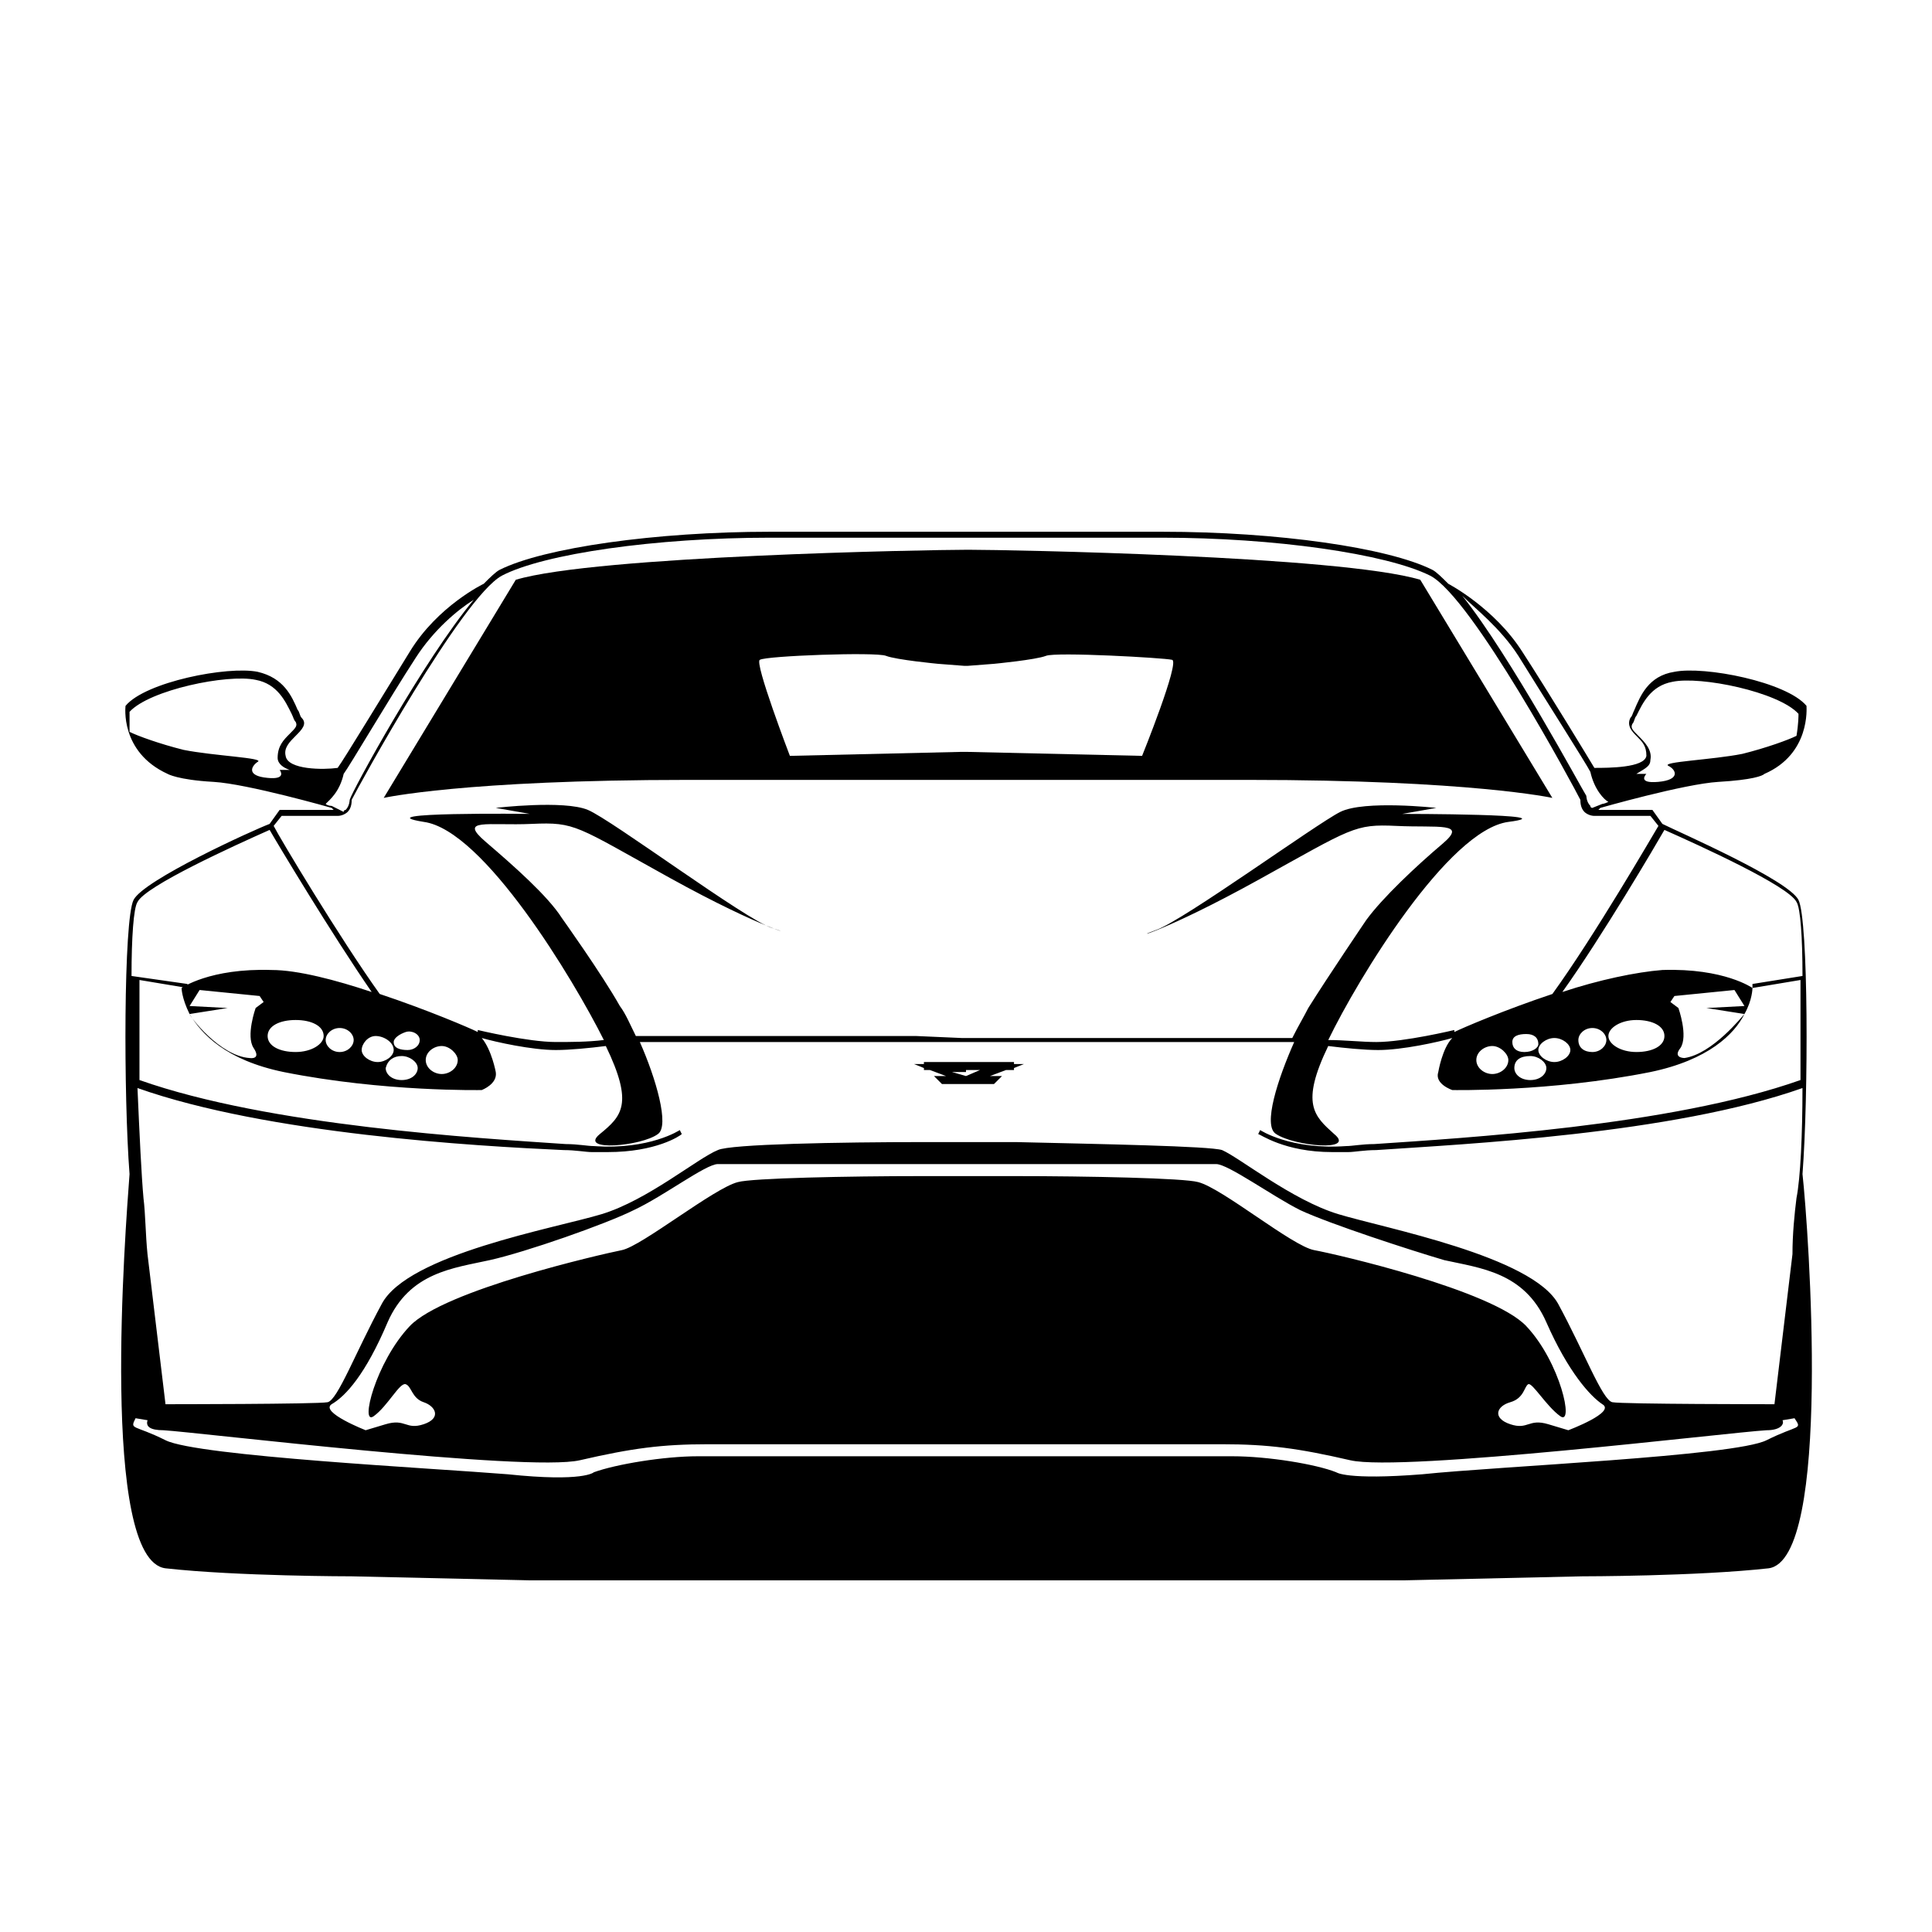
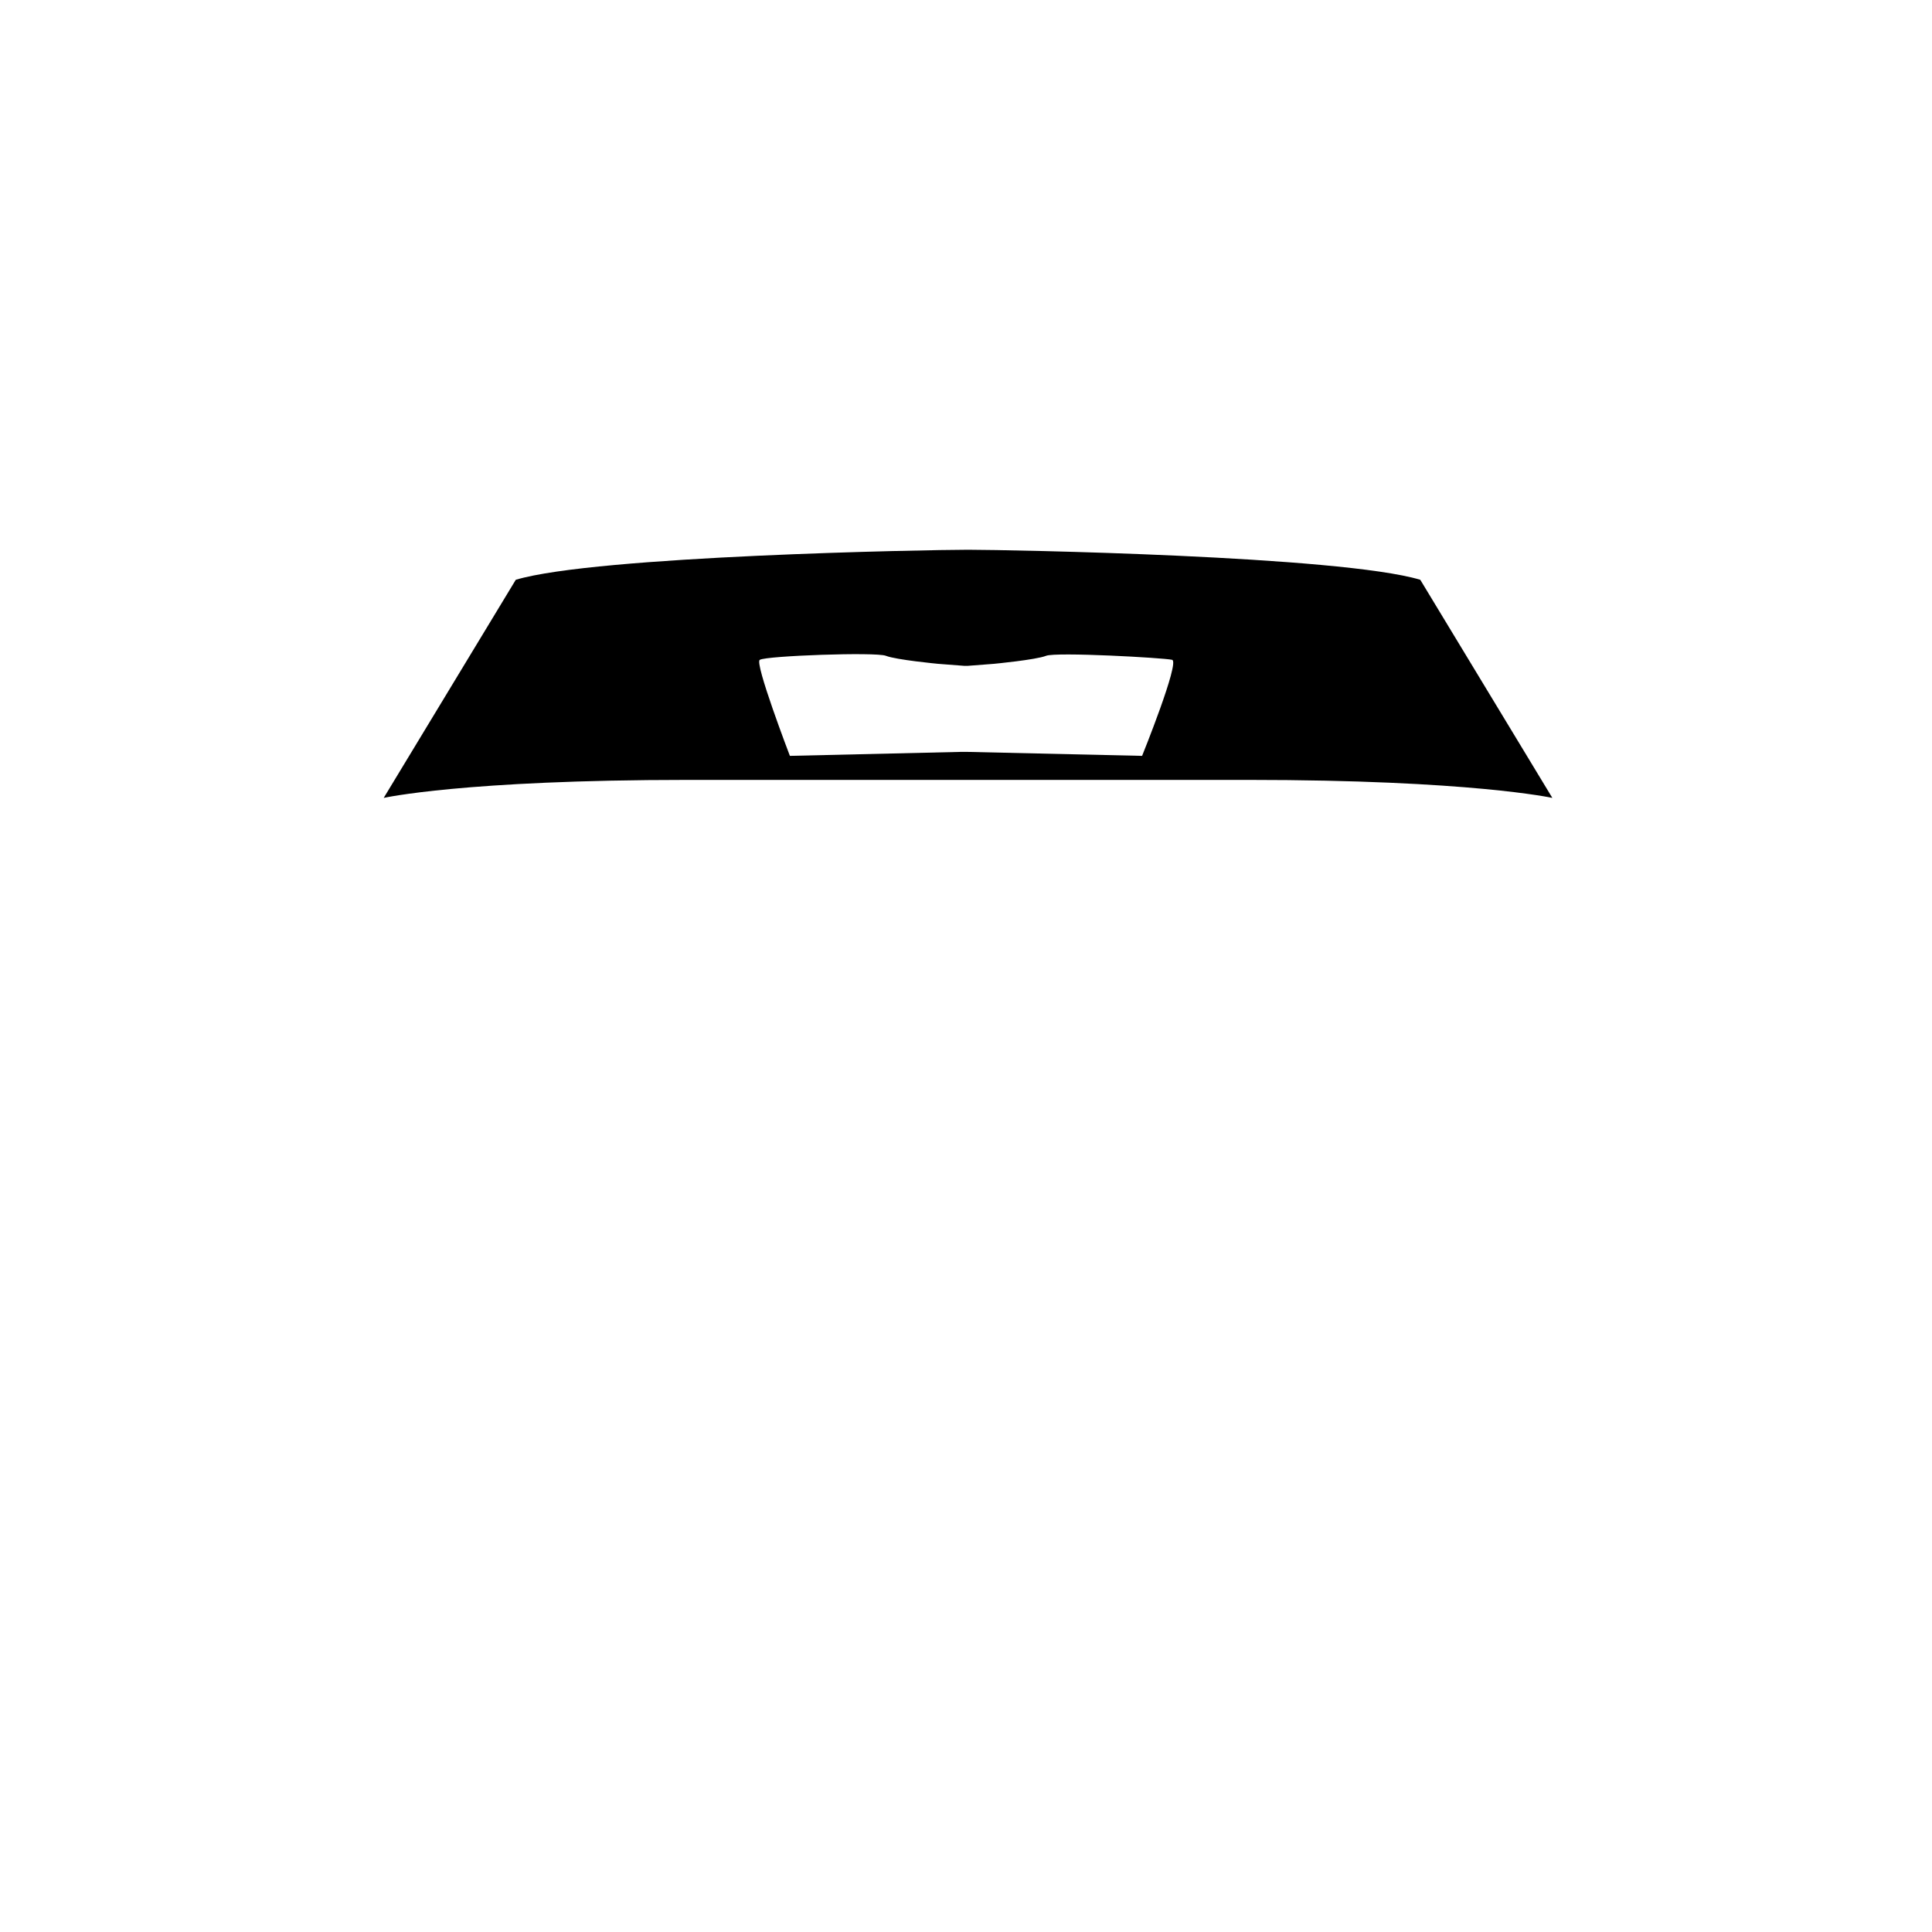
<svg xmlns="http://www.w3.org/2000/svg" fill="#000000" width="800px" height="800px" version="1.1" viewBox="144 144 512 512">
  <g>
    <path d="m399.47 350.68h1.062 74.246c58.867 0 80.609 4.773 80.609 4.773l-35-57.805c-21.215-6.363-109.78-7.953-119.32-7.953h-0.531-0.531c-9.547 0-98.109 1.59-119.32 7.953l-35 57.805s21.215-4.773 80.609-4.773h73.184zm-54.094-31.82c1.59-1.062 30.758-2.121 33.41-1.062 2.652 1.062 13.789 2.121 13.789 2.121l6.894 0.531h1.062l6.894-0.531s11.137-1.062 13.789-2.121c2.652-1.062 31.289 0.531 33.41 1.062 2.117 0.531-7.957 25.453-7.957 25.453l-46.668-1.062h-1.062l-45.609 1.062s-9.543-24.922-7.953-25.453z" />
-     <path d="m621.68 455.15c1.59-20.684 1.59-67.352-1.062-72.656-2.652-5.305-31.82-18.031-36.062-20.152l-2.652-3.711h-14.32l0.531-0.531s22.273-6.363 31.289-6.894c9.016-0.531 11.668-1.59 12.199-2.121 12.199-5.305 11.137-17.5 11.137-18.031-5.305-6.363-27.047-10.605-35-9.016-6.894 1.062-9.016 6.363-10.605 10.078-0.531 1.062-0.531 1.59-1.062 2.121-1.062 2.121 0.531 3.711 1.59 4.773 1.59 1.59 2.652 2.652 2.652 5.305-0.531 3.184-10.078 3.184-13.789 3.184-1.59-2.652-12.199-20.152-19.09-30.758-7.426-11.668-19.621-18.031-19.621-18.031-1.59-1.59-3.184-3.184-4.242-3.711-11.668-5.832-40.836-10.078-71.594-10.078h-103.95c-30.23 0-59.926 4.242-71.594 10.078-1.062 0.531-2.652 2.121-4.242 3.711 0 0-12.199 5.832-19.621 18.031-6.894 11.137-17.5 28.637-19.09 30.758-3.711 0.531-13.258 0.531-13.789-3.184-0.531-2.121 1.062-3.711 2.652-5.305 1.59-1.59 3.184-3.184 1.59-4.773-0.531-0.531-0.531-1.59-1.062-2.121-1.59-3.711-3.711-8.484-10.605-10.078-7.953-1.59-29.699 2.652-35 9.016 0 0-1.59 12.199 11.137 18.031 0 0 2.652 1.59 12.199 2.121 9.016 0.531 31.289 6.894 31.289 6.894l0.531 0.531h-14.32l-2.652 3.711c-4.242 1.59-33.41 14.848-36.062 20.152-2.656 5.305-2.656 51.973-1.062 72.656-1.062 14.32-7.953 102.35 9.547 104.47 19.09 2.121 49.32 2.121 49.32 2.121l47.199 1.062h231.75l47.199-1.062s30.23 0 49.32-2.121c16.969-2.121 10.605-90.152 9.016-104.47zm-40.305-109.78c0.531-2.652-1.59-4.773-3.184-6.363-1.59-1.59-2.121-2.121-1.59-3.184 0.531-0.531 0.531-1.59 1.062-2.121 1.59-3.184 3.711-7.953 9.547-9.016 7.426-1.59 28.105 2.652 33.41 8.484 0 0.531 0 2.652-0.531 5.832-2.121 1.062-7.953 3.184-14.32 4.773-7.953 1.59-21.742 2.121-19.621 3.184 2.121 1.062 3.184 3.711-2.652 4.242-5.832 0.531-3.184-2.121-3.184-2.121h-2.652c2.652-1.59 3.715-2.121 3.715-3.711zm-35.004-27.578c6.894 11.137 18.031 28.637 19.09 30.758 1.062 4.773 3.711 7.426 4.773 7.953-1.062 0.531-1.59 0.531-1.59 0.531l-2.652 1.062s-0.531 0-0.531-0.531c-1.062-1.062-1.062-2.652-1.062-2.652-1.062-1.59-20.152-37.121-32.879-53.031 3.188 3.184 10.078 8.488 14.852 15.91zm-368.04 14.852c5.305-5.832 25.984-10.078 33.41-8.484 5.832 1.062 7.953 5.832 9.547 9.016 0.531 1.062 0.531 1.59 1.062 2.121 0.531 1.062 0 1.59-1.59 3.184-1.59 1.59-3.184 3.184-3.184 6.363 0 1.59 1.59 2.652 3.184 3.184h-2.652s2.121 2.652-3.184 2.121c-5.832-0.531-4.242-3.184-2.652-4.242 2.121-1.062-11.668-1.59-19.621-3.184-6.363-1.59-12.199-3.711-14.32-4.773v-5.305zm53.562 24.926s-1.062 0-1.59-0.531c1.062-1.062 3.711-3.184 4.773-7.953 1.59-2.121 12.199-20.152 19.09-30.758 4.773-7.426 11.137-12.727 15.379-15.379-13.258 15.91-32.352 50.91-32.879 53.031 0 0 0 1.59-1.062 2.652 0 0-0.531 0-0.531 0.531zm-13.258 2.648h14.848c1.062 0 2.121-0.531 2.652-1.062 1.062-1.062 1.062-2.652 1.062-3.184 1.59-3.184 29.168-53.562 39.773-59.398 11.137-5.832 40.836-10.078 71.062-10.078h103.95c29.699 0 59.398 4.242 71.062 10.078 11.137 5.832 38.184 56.215 39.773 59.398 0 0.531 0 2.121 1.062 3.184 0.531 0.531 1.59 1.062 2.652 1.062h14.848l2.121 2.652c-1.59 2.652-16.969 29.168-28.105 44.547-12.727 4.242-23.863 9.016-25.984 10.078v-0.531s-13.258 3.184-20.684 3.184c-3.711 0-8.484-0.531-12.727-0.531 7.953-16.441 31.82-55.684 47.73-57.805 16.441-2.121-28.105-2.121-28.105-2.121l9.016-1.59s-19.09-2.121-25.457 1.062c-6.363 3.184-41.367 28.637-48.789 31.289-7.426 2.652 2.121 0.531 27.047-13.258 24.926-13.789 25.457-14.848 36.594-14.32 11.137 0.531 19.09-1.062 12.199 4.773-6.894 5.832-15.91 14.32-20.152 20.152 0 0-10.078 14.848-15.379 23.336-1.062 2.121-2.652 4.773-4.242 7.953h-87.504l-12.207-0.535h-74.246c-1.59-3.184-2.652-5.832-4.242-7.953-4.773-8.484-15.379-23.336-15.379-23.336-3.711-5.832-12.727-13.789-20.152-20.152-7.426-6.363 0.531-4.242 12.199-4.773s11.668 0.531 36.594 14.32c24.926 13.789 33.941 15.379 27.047 13.258s-42.426-28.637-48.789-31.289c-6.371-2.652-24.402-0.531-24.402-0.531l9.016 1.59s-44.547-0.531-28.105 2.121c15.91 2.121 39.773 41.895 47.73 57.805-4.242 0.531-9.016 0.531-12.727 0.531-7.426 0-20.684-3.184-20.684-3.184v0.531c-2.121-1.062-13.258-5.832-25.984-10.078-10.605-14.848-26.516-41.367-28.105-44.547zm329.86 57.809c2.121 0 3.184 1.062 3.184 2.652 0 1.062-1.59 2.121-3.711 2.121-2.121 0-3.184-1.062-3.184-2.652 0-1.594 1.59-2.121 3.711-2.121zm1.062 5.832c2.121 0 4.242 1.59 4.242 3.184 0 1.59-1.59 3.184-4.242 3.184-2.652 0-4.242-1.59-4.242-3.184 0-2.125 1.59-3.184 4.242-3.184zm2.121-1.59c0-1.59 2.121-3.184 4.242-3.184 2.121 0 4.242 1.59 4.242 3.184 0 1.59-2.121 3.184-4.242 3.184-2.121-0.004-4.242-1.594-4.242-3.184zm-7.953 2.648c0 2.121-2.121 3.711-4.242 3.711-2.121 0-4.242-1.59-4.242-3.711s2.121-3.711 4.242-3.711c2.117 0 4.242 2.121 4.242 3.711zm-278.42 0c0 2.121-2.121 3.711-4.242 3.711-2.121 0-4.242-1.59-4.242-3.711s2.121-3.711 4.242-3.711c2.121 0 4.242 2.121 4.242 3.711zm-16.973-2.648c0 1.59-2.121 3.184-4.242 3.184-2.121 0-4.242-1.59-4.242-3.184s1.59-3.715 3.711-3.715c2.121 0 4.773 1.594 4.773 3.715zm2.121 1.59c2.121 0 4.242 1.59 4.242 3.184 0 1.59-1.59 3.184-4.242 3.184-2.652 0-4.242-1.59-4.242-3.184 0.531-2.125 2.121-3.184 4.242-3.184zm1.594-1.59c-2.121 0-3.711-0.531-3.711-2.121 0-1.062 1.59-2.121 3.184-2.652 1.59-0.531 3.711 0.531 3.711 2.121-0.004 1.59-1.594 2.652-3.184 2.652zm-71.594-39.246c2.121-4.242 25.457-14.848 35-19.09 2.121 3.711 16.441 27.578 27.047 42.957-9.547-3.184-19.621-5.832-26.516-5.832-16.441-0.531-23.863 4.773-23.863 4.773s0 2.652 2.121 6.894l10.078-1.59-10.078-0.531 2.652-4.242 15.91 1.59 1.062 1.59-2.121 1.59s-2.652 7.426-0.531 10.605c2.121 3.184-1.062 2.652-1.062 2.652-7.953-0.531-15.91-11.137-15.91-11.668 3.184 5.305 9.547 12.199 24.926 15.379 26.516 5.305 52.504 4.773 52.504 4.773s4.242-1.59 3.711-4.773c0 0-1.062-5.832-3.711-9.016 3.711 1.062 13.258 3.184 19.621 3.184 3.711 0 9.016-0.531 13.258-1.062 7.426 15.379 4.242 18.562-1.59 23.336s11.137 3.184 15.379 0c3.184-2.121-0.531-14.848-4.773-24.395h173.41c-4.242 9.547-8.484 22.273-4.773 24.395 4.773 3.184 21.215 4.773 15.379 0-5.305-4.773-9.016-7.953-1.59-23.336 4.242 0.531 9.547 1.062 13.258 1.062 6.363 0 15.91-2.121 19.621-3.184-2.652 2.652-3.711 9.016-3.711 9.016-1.062 3.184 3.711 4.773 3.711 4.773s25.984 0.531 52.504-4.773c15.379-3.184 22.273-10.078 24.926-15.379-0.531 0.531-8.484 10.605-15.91 11.668 0 0-3.184 0-1.062-2.652 2.121-3.184-0.531-10.605-0.531-10.605l-2.121-1.59 1.062-1.59 15.91-1.59 2.652 4.242-10.078 0.531 10.078 1.59c2.121-3.711 2.121-6.894 2.121-6.894s-7.426-5.305-23.863-4.773c-6.894 0.531-16.969 2.652-26.516 5.832 10.605-14.848 24.926-39.242 27.047-42.957 9.547 4.242 32.879 14.848 35 19.09 1.062 1.59 1.59 9.547 1.59 19.621l-13.258 2.121v1.062l12.727-2.121v26.516c-34.473 12.199-89.625 15.379-112.96 16.969-3.184 0-5.832 0.531-7.426 0.531-14.848 1.062-22.805-4.242-22.805-4.242l-0.531 1.062c0.531 0 6.894 4.773 19.621 4.773h4.242c1.59 0 4.242-0.531 7.426-0.531 23.336-1.59 78.488-4.242 112.96-16.441 0 12.199-0.531 23.863-1.59 29.168-0.531 4.242-1.062 9.547-1.062 14.848l-4.773 39.773s-40.305 0-42.957-0.531c-2.652-0.531-7.426-13.258-14.32-25.984-6.894-12.727-46.137-20.152-58.336-23.863-12.199-3.711-25.984-14.848-30.758-16.969-3.184-1.062-32.352-1.59-54.625-2.121h-12.199-12.199c-22.273 0-51.441 0.531-54.625 2.121-5.305 2.121-18.562 13.258-30.758 16.969-12.199 3.711-51.441 10.605-58.336 23.863-6.894 12.727-11.668 25.457-14.32 25.984-2.652 0.531-42.957 0.531-42.957 0.531l-4.773-39.773c-0.531-5.305-0.531-10.605-1.062-14.848-0.531-5.832-1.062-16.969-1.59-29.168 34.473 12.199 89.625 15.379 112.96 16.441 3.184 0 5.832 0.531 7.426 0.531h4.242c12.727 0 19.09-4.242 19.621-4.773l-0.531-1.062s-7.953 5.305-22.805 4.242c-1.59 0-4.242-0.531-7.426-0.531-23.336-1.59-78.488-4.773-112.96-16.969v-26.516l12.727 2.121v-1.062l-14.832-2.121c0-10.074 0.531-18.031 1.594-19.621zm57.273 36.594c0 1.59-1.59 3.184-3.711 3.184-2.121 0-3.711-1.59-3.711-3.184 0-1.59 1.59-3.184 3.711-3.184 2.121 0 3.711 1.594 3.711 3.184zm-7.953-1.062c0 2.121-3.184 4.242-7.426 4.242-4.242 0-7.426-1.59-7.426-4.242s3.184-4.242 7.426-4.242c4.242 0 7.426 1.594 7.426 4.242zm332.51 1.062c0-1.59 1.59-3.184 3.711-3.184 2.121 0 3.711 1.59 3.711 3.184 0 1.59-1.59 3.184-3.711 3.184-2.117-0.004-3.711-1.062-3.711-3.184zm7.957-1.062c0-2.121 3.184-4.242 7.426-4.242 4.242 0 7.426 1.59 7.426 4.242s-3.184 4.242-7.426 4.242c-4.246 0-7.426-2.121-7.426-4.242zm-21.746 76.898c-9.016-9.547-50.383-19.09-56.215-20.152-5.832-1.062-24.395-16.441-30.758-18.031-3.711-1.062-29.168-1.59-48.789-1.59h-12.199-12.199c-19.621 0-45.078 0.531-48.789 1.59-6.363 1.59-25.457 16.969-30.758 18.031-5.305 1.062-47.199 10.605-56.215 20.152s-13.258 26.516-9.547 23.863c3.711-2.652 6.894-9.016 8.484-8.484s1.59 3.711 4.773 4.773 4.773 4.242 0 5.832c-4.773 1.59-4.773-1.59-10.078 0l-5.305 1.59s-12.199-4.773-9.016-6.894c3.711-2.121 9.016-7.953 14.848-21.742 5.832-13.258 17.5-14.32 27.047-16.441 9.547-2.121 30.758-9.547 38.184-13.258 7.953-3.711 19.09-12.199 22.273-12.199h53.562 24.926 53.562c3.184 0 14.848 8.484 22.273 12.199 7.953 3.711 29.168 10.605 38.184 13.258 9.547 2.121 21.215 3.184 27.047 16.441 5.832 13.258 11.668 19.621 14.848 21.742 3.711 2.121-9.016 6.894-9.016 6.894l-5.305-1.59c-5.305-1.59-5.305 1.59-10.078 0s-3.711-4.773 0-5.832c3.711-1.062 3.711-4.242 4.773-4.773s4.773 5.832 8.484 8.484c3.727 2.652 0.012-14.316-9.004-23.863zm63.641 30.23c-8.484 4.242-71.062 6.894-91.215 9.016-20.152 1.59-22.805-0.531-22.805-0.531-5.305-2.121-18.031-4.242-27.578-4.242h-50.91-39.773-50.91c-9.016 0-21.742 2.121-27.578 4.242 0 0-2.652 2.652-22.805 0.531-19.621-1.594-82.203-4.773-90.688-9.016-8.484-4.246-9.543-2.652-7.953-5.836l3.184 0.531c-0.531 1.59 0.531 2.652 4.242 2.652 9.016 0.531 96.52 11.137 110.31 7.953 13.789-3.184 21.742-4.242 33.941-4.242h48.258 39.773 48.258c12.199 0 20.152 1.062 33.941 4.242 13.789 3.184 100.76-7.426 110.31-7.953 3.711 0 4.773-1.59 4.242-2.652l3.184-0.531c2.121 3.184 1.059 1.59-7.426 5.836z" />
-     <path d="m388.33 427.57h2.121l4.242 1.59h-3.184l2.121 2.121h13.789l2.121-2.121h-3.184l4.242-1.59h2.121v-0.531l2.652-1.062h-2.652v-0.531h-23.867v0.531h-2.652l2.652 1.062 0.008 0.531zm11.668 0h3.711l-3.711 1.594-3.711-1.062h3.711z" />
  </g>
</svg>